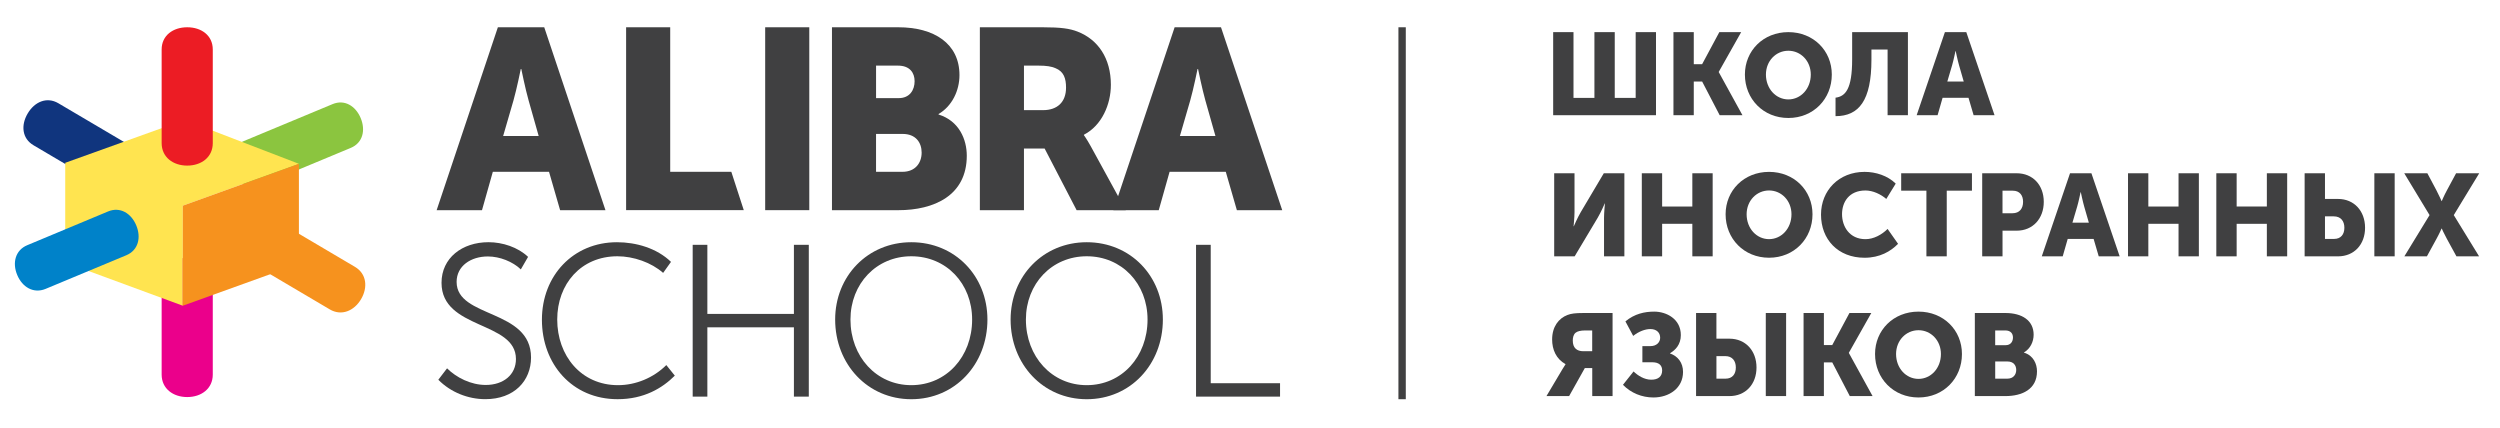
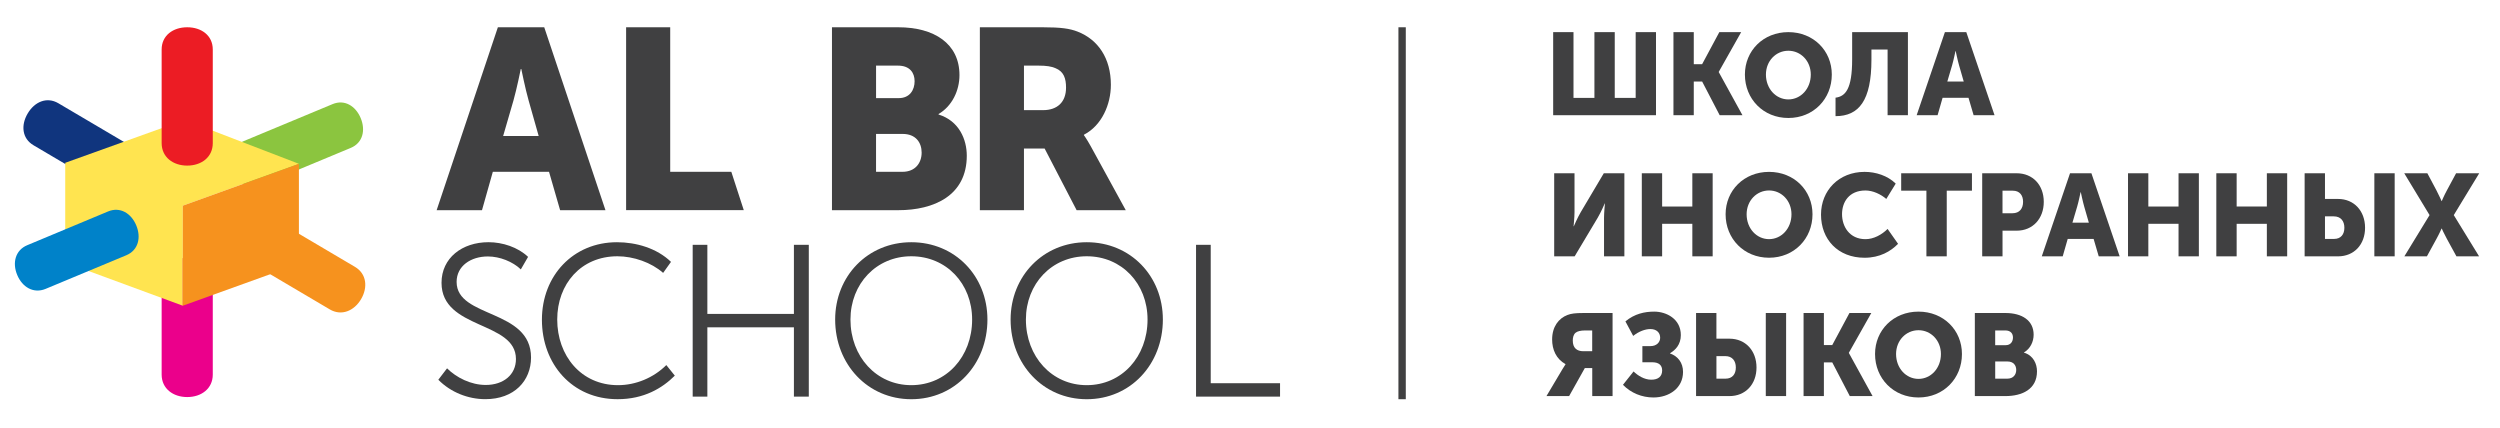
<svg xmlns="http://www.w3.org/2000/svg" version="1.1" id="Слой_1" x="0px" y="0px" viewBox="0 0 1080 185" style="enable-background:new 0 0 1080 185;" xml:space="preserve">
  <style type="text/css">
	.st0{fill:#404041;}
	.st1{fill:#EB008B;}
	.st2{fill:#8BC53F;}
	.st3{fill:#10357E;}
	.st4{fill:#FFE450;}
	.st5{fill:#0082C9;}
	.st6{fill:#F6921E;}
	.st7{fill:#EC1C24;}
</style>
  <path class="st0" d="M670.97,13.88h8.78v28.41h9.04V13.88h8.78v28.41h9.04V13.88h8.78v35.89h-44.42V13.88z" />
  <path class="st0" d="M722.93,13.88h8.78v13.85h3.61l7.43-13.85h9.44l-9.69,17.17v0.1l10.24,18.62h-9.84l-7.58-14.56h-3.61v14.56  h-8.78V13.88z" />
  <path class="st0" d="M772.57,13.88c10.84,0,18.77,8.03,18.77,18.32c0,10.54-7.93,18.77-18.77,18.77c-10.84,0-18.77-8.23-18.77-18.77  C753.8,21.91,761.73,13.88,772.57,13.88z M772.57,42.95c5.37,0,9.69-4.62,9.69-10.74c0-5.87-4.32-10.29-9.69-10.29  c-5.37,0-9.69,4.42-9.69,10.29C762.89,38.33,767.2,42.95,772.57,42.95z" />
  <path class="st0" d="M800.13,25.68v-11.8h24.09v35.89h-8.78V21.41h-6.98v4.37c0,17.67-5.42,24.4-15.51,24.4v-7.98  C797.22,41.64,800.13,38.53,800.13,25.68z" />
  <path class="st0" d="M671.41,74.85h8.78v16.77c0,2.26-0.4,6.12-0.4,6.12h0.1c0,0,1.61-3.76,3.01-6.12l9.94-16.77h8.89v35.89h-8.79  V94.03c0-2.26,0.4-6.12,0.4-6.12h-0.1c0,0-1.61,3.76-3.01,6.12l-9.99,16.72h-8.83V74.85z" />
  <path class="st0" d="M709.26,74.85h8.78v14.36h13.05V74.85h8.78v35.89h-8.78V96.69h-13.05v14.05h-8.78V74.85z" />
  <path class="st0" d="M764.23,74.25c10.84,0,18.77,8.03,18.77,18.32c0,10.54-7.93,18.77-18.77,18.77c-10.84,0-18.77-8.23-18.77-18.77  C745.46,82.28,753.39,74.25,764.23,74.25z M764.23,103.31c5.37,0,9.69-4.62,9.69-10.74c0-5.87-4.32-10.29-9.69-10.29  c-5.37,0-9.69,4.42-9.69,10.29C754.54,98.7,758.86,103.31,764.23,103.31z" />
  <path class="st0" d="M805.5,74.25c4.82,0,9.94,1.61,13.45,5.07l-4.07,6.63c-2.31-2.01-5.77-3.66-8.98-3.66  c-7.18,0-10.14,5.07-10.14,10.24c0,5.32,3.21,10.79,10.14,10.79c3.56,0,7.08-1.96,9.54-4.42l4.52,6.43  c-3.16,3.26-7.88,6.02-14.46,6.02c-11.55,0-18.82-7.98-18.82-18.62C786.67,82.28,794.4,74.25,805.5,74.25z" />
  <path class="st0" d="M832.2,82.38h-10.89v-7.53h30.57v7.53h-10.89v28.36h-8.78V82.38z" />
  <path class="st0" d="M856.3,74.85h14.91c6.98,0,11.7,5.12,11.7,12.35c0,7.23-4.72,12.45-11.7,12.45h-6.12v11.09h-8.78V74.85z   M869.4,92.12c3.06,0,4.57-2.06,4.57-4.92c0-2.86-1.51-4.82-4.42-4.82h-4.47v9.74H869.4z" />
  <path class="st0" d="M894.25,74.85h9.24l12.2,35.89h-9.04l-2.21-7.53h-11.19l-2.16,7.53h-9.04L894.25,74.85z M902.38,96.19  l-2.01-6.98c-0.65-2.26-1.46-6.17-1.46-6.17h-0.1c0,0-0.8,3.92-1.46,6.17l-2.06,6.98H902.38z" />
  <path class="st0" d="M919.3,74.85h8.78v14.36h13.05V74.85h8.78v35.89h-8.78V96.69h-13.05v14.05h-8.78V74.85z" />
  <path class="st0" d="M957.45,74.85h8.78v14.36h13.05V74.85h8.78v35.89h-8.78V96.69h-13.05v14.05h-8.78V74.85z" />
  <path class="st0" d="M995.6,74.85h8.79v11.09h5.62c6.98,0,11.7,5.22,11.7,12.45s-4.72,12.35-11.7,12.35H995.6V74.85z   M1008.35,103.21c2.91,0,4.42-1.96,4.42-4.82c0-2.86-1.51-4.92-4.57-4.92h-3.81v9.74H1008.35z M1025.72,74.85h8.78v35.89h-8.78  V74.85z" />
  <path class="st0" d="M1049.57,92.92l-10.94-18.07h9.99l3.92,7.38c1.2,2.26,2.21,4.62,2.21,4.62h0.1c0,0,0.95-2.31,2.21-4.62  l3.97-7.38h9.99l-10.99,18.07l10.94,17.82h-9.79l-4.12-7.53c-1.25-2.26-2.21-4.47-2.21-4.47h-0.1c0,0-0.95,2.21-2.21,4.47  l-4.12,7.53h-9.74L1049.57,92.92z" />
  <path class="st0" d="M674.93,159.56c1-1.66,1.36-2.16,1.36-2.16v-0.1c-4.07-2.26-5.77-6.32-5.77-10.64c0-5.52,2.81-9.14,6.63-10.59  c1.56-0.6,3.31-0.85,6.98-0.85h12.5v35.89h-8.78v-12.1h-3.21l-6.78,12.1h-9.79L674.93,159.56z M687.83,151.73v-8.98h-2.96  c-2.06,0-3.41,0.35-4.22,1c-0.9,0.75-1.21,2.06-1.21,3.36c0,3.21,1.76,4.62,4.57,4.62H687.83z" />
  <path class="st0" d="M705.7,160.47c1.81,1.76,4.62,3.56,7.63,3.56c3.06,0,4.72-1.41,4.72-4.02c0-2.11-1.31-3.51-4.22-3.51h-4.32  v-6.98h3.51c2.66,0,4.17-1.71,4.17-3.61c0-2.21-1.56-3.76-4.22-3.76c-2.26,0-4.97,1-7.43,2.96l-3.36-6.27  c3.97-3.31,8.33-4.22,12.45-4.22c5.27,0,11.49,3.16,11.49,10.14c0,4.12-2.36,6.48-4.67,7.83v0.1c3.46,1.21,5.62,4.07,5.62,7.98  c0,6.98-5.97,11.04-12.8,11.04c-4.92,0-9.69-1.91-13.15-5.47L705.7,160.47z" />
  <path class="st0" d="M732.71,135.22h8.78v11.09h5.62c6.98,0,11.7,5.22,11.7,12.45s-4.72,12.35-11.7,12.35h-14.41V135.22z   M745.46,163.58c2.91,0,4.42-1.96,4.42-4.82s-1.51-4.92-4.57-4.92h-3.81v9.74H745.46z M762.82,135.22h8.78v35.89h-8.78V135.22z" />
  <path class="st0" d="M779.14,135.22h8.78v13.85h3.61l7.43-13.85h9.44l-9.69,17.17v0.1l10.24,18.62h-9.84l-7.58-14.56h-3.61v14.56  h-8.78V135.22z" />
  <path class="st0" d="M828.79,134.62c10.84,0,18.77,8.03,18.77,18.32c0,10.54-7.93,18.77-18.77,18.77  c-10.84,0-18.77-8.23-18.77-18.77C810.01,142.65,817.94,134.62,828.79,134.62z M828.79,163.68c5.37,0,9.69-4.62,9.69-10.74  c0-5.87-4.32-10.29-9.69-10.29c-5.37,0-9.69,4.42-9.69,10.29C819.1,159.06,823.42,163.68,828.79,163.68z" />
  <path class="st0" d="M853.13,135.22h13.2c7.18,0,12.2,3.21,12.2,9.39c0,3.01-1.46,6.07-4.17,7.63v0.1c4.12,1.25,5.62,4.92,5.62,8.08  c0,7.83-6.53,10.69-13.65,10.69h-13.2V135.22z M866.44,149.12c2.21,0,3.16-1.61,3.16-3.31c0-1.66-0.95-3.06-3.31-3.06h-4.37v6.37  H866.44z M867.19,163.58c2.56,0,3.82-1.76,3.82-3.76c0-2.01-1.21-3.66-3.76-3.66h-5.32v7.43H867.19z" />
  <g>
    <path class="st0" d="M215.08,11.78h20.03l26.45,79.02h-19.59l-4.79-16.58H212.9l-4.68,16.58h-19.59L215.08,11.78z M232.71,58.75   l-4.35-15.36c-1.42-4.97-3.16-13.59-3.16-13.59h-0.22c0,0-1.74,8.62-3.16,13.59l-4.46,15.36H232.71z" />
    <polygon class="st0" points="270.48,11.78 289.53,11.78 289.53,74.22 315.93,74.22 321.31,90.79 270.48,90.79  " />
-     <rect x="330.56" y="11.78" class="st0" width="19.05" height="79.01" />
    <path class="st0" d="M359.41,11.78h28.63c15.56,0,26.45,7.07,26.45,20.67c0,6.63-3.15,13.37-9.03,16.8v0.22   c8.93,2.76,12.19,10.83,12.19,17.79c0,17.24-14.15,23.54-29.61,23.54h-28.63V11.78z M388.25,42.39c4.79,0,6.86-3.54,6.86-7.3   c0-3.65-2.07-6.74-7.18-6.74h-9.47v14.03H388.25z M389.88,74.22c5.55,0,8.27-3.87,8.27-8.29c0-4.42-2.61-8.07-8.17-8.07h-11.53   v16.36H389.88z" />
    <path class="st0" d="M423.3,11.78h27.1c7.95,0,11.76,0.56,15.13,1.88c8.82,3.43,14.37,11.49,14.37,22.99   c0,8.4-3.91,17.57-11.64,21.55v0.22c0,0,1.09,1.43,2.94,4.75l15.13,27.63H465.1l-13.82-26.63h-8.93v26.63H423.3V11.78z    M450.62,47.58c6.1,0,9.91-3.43,9.91-9.73c0-3.98-0.98-6.96-4.57-8.4c-1.74-0.77-4.02-1.1-7.18-1.1h-6.43v19.23H450.62z" />
-     <path class="st0" d="M507.44,11.78h20.03l26.45,79.02h-19.59l-4.79-16.58h-24.28l-4.68,16.58h-19.59L507.44,11.78z M525.07,58.75   l-4.35-15.36c-1.41-4.97-3.16-13.59-3.16-13.59h-0.22c0,0-1.74,8.62-3.16,13.59l-4.46,15.36H525.07z" />
    <path class="st0" d="M193.13,159.12c4.04,4.01,10.29,7.18,16.72,7.18c7.62,0,13.04-4.39,13.04-11.2   c0-16.51-32.15-12.59-32.15-32.93c0-10.73,8.91-17.54,20.3-17.54c6.06,0,12.68,2.15,17.09,6.34l-3.13,5.41   c-3.49-3.36-9.1-5.59-14.24-5.59c-7.35,0-13.5,4.1-13.5,11c0,15.77,32.15,11.57,32.15,32.65c0,10.07-7.26,18-19.75,18   c-7.44,0-14.98-2.98-20.3-8.39L193.13,159.12z" />
    <path class="st0" d="M266.53,104.64c8.18,0,17.18,2.52,23.34,8.49l-3.4,4.76c-5.05-4.48-12.77-7.18-19.75-7.18   c-15.71,0-26,11.94-26,27.33c0,15.58,10.29,28.35,26.27,28.35c7.63,0,15.34-3.17,20.86-8.68l3.67,4.57   c-5.42,5.41-13.32,10.17-24.71,10.17c-19.66,0-32.7-15.21-32.7-34.32C234.11,119.1,247.61,104.64,266.53,104.64" />
    <polygon class="st0" points="299.24,105.76 305.58,105.76 305.58,135.61 342.97,135.61 342.97,105.76 349.4,105.76 349.4,171.34    342.97,171.34 342.97,141.4 305.58,141.4 305.58,171.34 299.24,171.34  " />
    <path class="st0" d="M393.68,104.64c18.92,0,32.89,14.64,32.89,33.4c0,19.31-13.97,34.42-32.89,34.42   c-18.83,0-32.89-15.11-32.89-34.42C360.79,119.29,374.85,104.64,393.68,104.64 M393.68,166.39c15.16,0,26.28-12.31,26.28-28.35   c0-15.49-11.12-27.33-26.28-27.33c-15.07,0-26.28,11.85-26.28,27.33C367.4,154.08,378.61,166.39,393.68,166.39" />
    <path class="st0" d="M469.47,104.64c18.92,0,32.89,14.64,32.89,33.4c0,19.31-13.96,34.42-32.89,34.42   c-18.83,0-32.89-15.11-32.89-34.42C436.59,119.29,450.64,104.64,469.47,104.64 M469.47,166.39c15.16,0,26.27-12.31,26.27-28.35   c0-15.49-11.12-27.33-26.27-27.33c-15.07,0-26.28,11.85-26.28,27.33C443.2,154.08,454.41,166.39,469.47,166.39" />
    <polygon class="st0" points="516.69,105.76 523.03,105.76 523.03,165.55 552.98,165.55 552.98,171.34 516.69,171.34  " />
    <path class="st1" d="M91.92,161.82c0,6.08-4.94,9.71-11.04,9.71c-6.1,0-11.05-3.63-11.05-9.71v-40.83c0-6.1,4.95-9.62,11.05-9.62   c6.1,0,11.04,3.51,11.04,9.62V161.82z" />
    <path class="st2" d="M112.9,79.97c-5.2,2.17-10.07-0.77-12.25-6c-2.16-5.21-0.83-10.73,4.38-12.91l38.64-16.08   c5.21-2.17,9.97,0.81,12.15,6.04c2.17,5.21,0.94,10.69-4.29,12.87L112.9,79.97z" />
    <path class="st3" d="M51.6,84.64c5.01,2.96,10.38,0.64,13.35-4.36c2.95-5.02,2.38-10.84-2.64-13.8L25.21,44.6   c-5.03-2.95-10.3-0.59-13.26,4.44c-2.96,5.01-2.48,10.77,2.54,13.72L51.6,84.64z" />
    <polygon class="st4" points="79.77,51.8 28.18,70.33 28.18,113.37 78.97,132.07 78.97,88.85 129.13,70.77  " />
    <path class="st5" d="M19.69,124.8c-5.23,2.16-10.08-0.77-12.25-6.01c-2.19-5.19-0.86-10.72,4.36-12.88l34.88-14.56   c5.22-2.18,10,0.8,12.18,6.01c2.18,5.23,0.92,10.71-4.28,12.9L19.69,124.8z" />
    <polygon class="st6" points="129.13,113.99 78.97,132.07 78.97,88.85 129.13,70.77  " />
    <path class="st6" d="M142.45,133.65c5.06,3,10.53,0.67,13.53-4.41c3-5.09,2.42-10.98-2.66-13.97l-33.95-20.05   c-5.09-3.01-10.45-0.62-13.44,4.46c-3.01,5.07-2.51,10.93,2.56,13.92L142.45,133.65z" />
    <path class="st7" d="M91.92,61.81c0,6.11-4.94,9.73-11.04,9.73c-6.1,0-11.05-3.62-11.05-9.73V21.38c0-6.08,4.95-9.6,11.05-9.6   c6.1,0,11.04,3.52,11.04,9.6V61.81z" />
  </g>
  <rect x="604.12" y="11.78" class="st0" width="3.18" height="160.68" />
  <path class="st0" d="M840.2,13.88h9.24l12.2,35.89h-9.04l-2.21-7.53H839.2l-2.16,7.53h-9.04L840.2,13.88z M848.33,35.22l-2.01-6.98  c-0.65-2.26-1.46-6.17-1.46-6.17h-0.1c0,0-0.8,3.92-1.46,6.17l-2.06,6.98H848.33z" />
</svg>